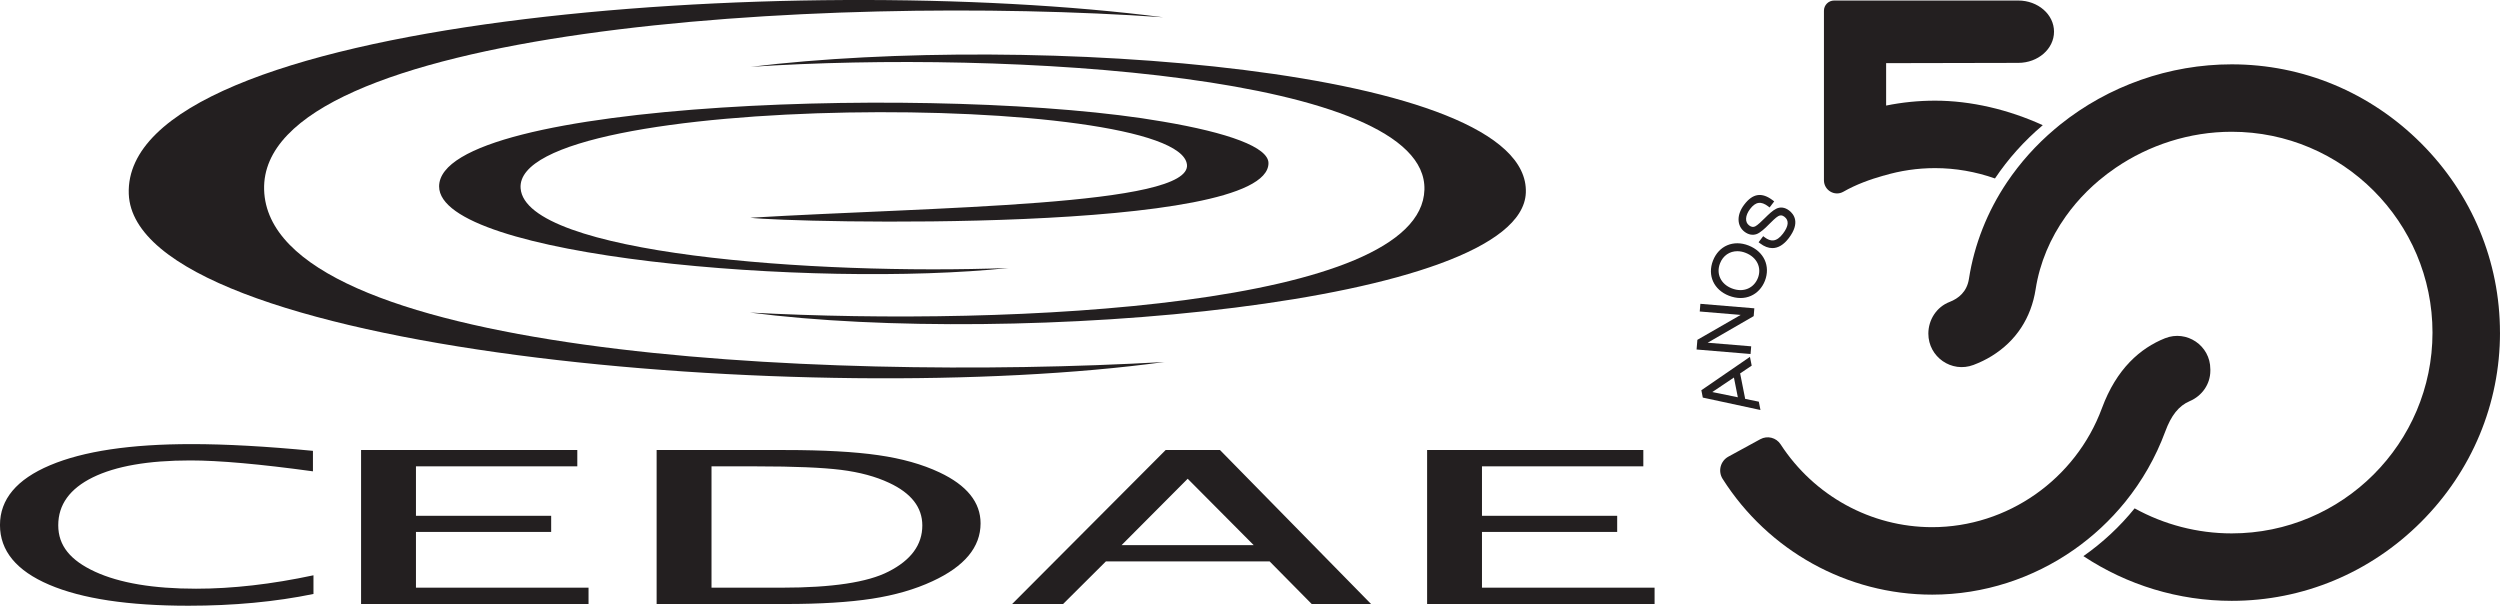
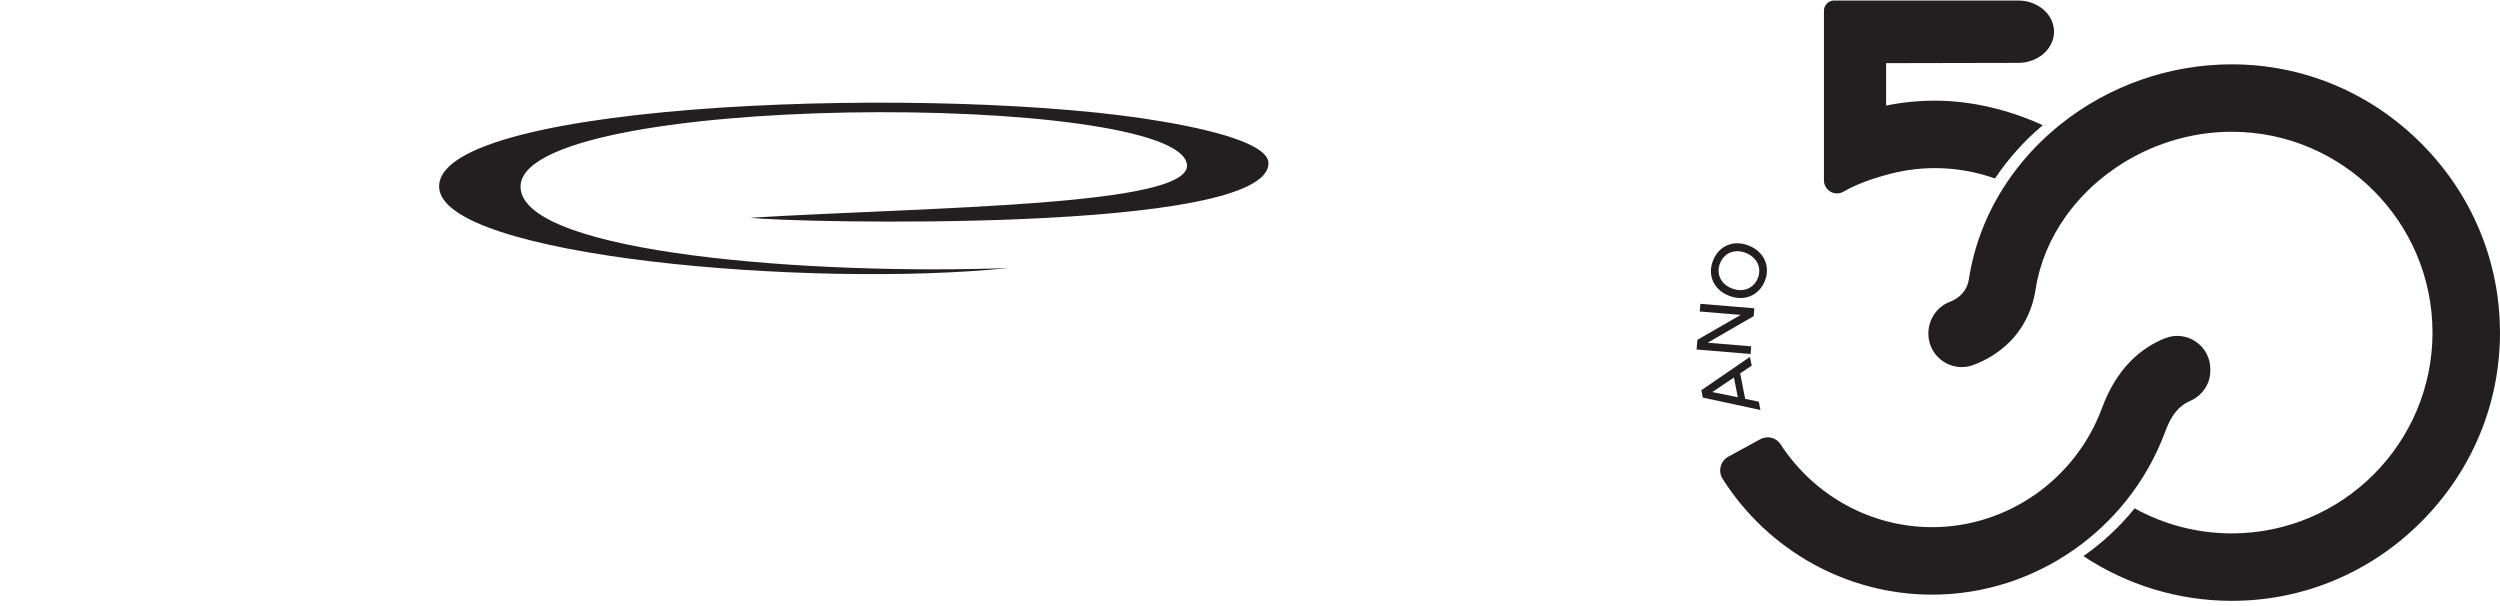
<svg xmlns="http://www.w3.org/2000/svg" id="uuid-fdceddde-94ba-4fd3-a20e-ae2ae2d70526" viewBox="0 0 901.77 218.49">
  <g id="uuid-2d80284b-61a4-4318-a70d-7a79fd736f22">
    <path d="M680.34,22.78v15.3c5.79-1.18,11.7-1.77,17.65-1.77,12.95,0,26.54,3.22,38.85,8.85-6.72,5.68-12.51,12.16-17.24,19.21-6.93-2.44-14.25-3.73-21.61-3.73-6.3,0-12.54.91-18.54,2.72v-.03c-4.84,1.37-9.91,3.18-14.54,5.83-3.12,1.78-7-.53-7-4.13V3.88c-.01-2.03,1.64-3.69,3.67-3.69h66.42c3.56,0,6.78,1.26,9.12,3.29,2.34,2.03,3.78,4.85,3.78,7.95,0,6.2-5.75,11.23-12.86,11.25l-47.69.1Z" fill="#231f20" />
    <path d="M901.77,119.96c0,25.7-10.11,49.95-28.46,68.31-18.35,18.35-42.61,28.46-68.31,28.46-19.11,0-37.71-5.67-53.5-16.13,6.9-4.83,13.14-10.62,18.48-17.23,10.65,5.88,22.69,9.03,35.01,9.03,39.94,0,72.43-32.5,72.43-72.43s-32.49-72.44-72.43-72.44c-15.29,0-29.87,4.84-41.83,12.98-2.1,1.43-4.12,2.96-6.05,4.58-3.03,2.56-5.83,5.34-8.37,8.32l-.07.09c-1.24,1.46-2.41,2.97-3.52,4.53-5.57,7.82-9.4,16.75-10.88,26.3-1.62,10.38-7.09,18.71-15.85,24.1-2.04,1.26-4.25,2.33-6.58,3.21-7.86,2.97-16.27-2.88-16.27-11.29,0-2.5.74-4.91,2.07-6.92,1.33-2.01,3.25-3.61,5.58-4.51,3.26-1.26,6.27-3.68,6.99-8.33,1.93-12.43,6.63-24.26,13.7-34.8,4.74-7.05,10.52-13.53,17.24-19.21.63-.54,1.28-1.07,1.93-1.6,17.49-14.04,39.47-21.77,61.91-21.77,25.7,0,49.95,10.11,68.31,28.46,18.35,18.35,28.46,42.61,28.46,68.31Z" fill="#231f20" />
    <path d="M629.5,143.87l-1.82-9.18,4.17-2.8-.63-3.17-17.53,12.04.52,2.65,20.8,4.48-.59-3-4.92-1.01ZM617.63,141.42l7.81-5.24,1.41,7.12-9.22-1.89Z" fill="#231f20" />
    <polygon points="631.67 124.92 615.97 123.62 632.57 114.03 632.8 111.21 613.34 109.59 613.11 112.36 627.88 113.59 612.26 122.58 611.97 126.07 631.44 127.69 631.67 124.92" fill="#231f20" />
    <path d="M630.71,88.55c-5.46-2.13-10.73.11-12.82,5.45-2.08,5.33.28,10.54,5.75,12.67,1.42.55,2.82.83,4.18.83s2.58-.26,3.76-.78c2.27-1,4.05-2.92,5.03-5.41,2.08-5.34-.34-10.59-5.89-12.75ZM634.07,100.31c-.68,1.74-1.95,3.09-3.57,3.79-1.75.75-3.76.73-5.83-.08-3.97-1.55-5.72-5.27-4.24-9.04,1.09-2.79,3.46-4.37,6.23-4.37.97,0,1.99.19,3.02.6,4.06,1.59,5.87,5.33,4.4,9.1Z" fill="#231f20" />
-     <path d="M645.28,75.88h0c-1.47-1.12-3.15-1.32-4.59-.58-1.27.61-2.72,2-4.12,3.39-.99.98-2.66,2.62-3.49,2.99-.74.32-1.41.2-2.18-.39-1.56-1.18-1.41-3.55.36-5.89,2-2.63,3.95-2.92,6.54-.96l.51.39,1.66-2.19-.51-.39c-3.95-3-7.23-2.5-10.32,1.58-1.35,1.78-2.05,3.65-2.03,5.41.02,1.77.79,3.33,2.17,4.37,1.41,1.07,2.98,1.35,4.45.79,1.23-.5,2.98-2.05,4.19-3.32l.13-.13c1.05-1.05,2.49-2.49,3.35-2.97.8-.45,1.47-.39,2.25.2,1.73,1.31,1.55,3.37-.53,6.11-1.14,1.5-2.31,2.32-3.49,2.43-.97.09-1.99-.29-3.12-1.14l-.51-.39-1.66,2.19.51.39c1.52,1.15,3.01,1.72,4.46,1.72,2.1,0,4.1-1.21,5.92-3.6,4.22-5.56,1.85-8.66.07-10.01Z" fill="#231f20" />
    <path d="M797.29,133.14v.57c0,4.84-2.99,9.09-7.44,10.98-3.99,1.7-6.69,5.18-8.83,10.97-3.46,9.35-8.38,17.89-14.44,25.38-5.35,6.6-11.58,12.4-18.48,17.23-14.73,10.31-32.5,16.22-51.14,16.22-30.7,0-59.13-15.85-75.59-41.75-1.76-2.77-.81-6.45,2.07-8.03l11.52-6.29c2.55-1.39,5.73-.59,7.31,1.84,12.06,18.56,32.58,29.89,54.68,29.89,27.14,0,51.75-17.25,61.24-42.93,5.27-14.27,13.86-21.64,22.72-25.2,7.84-3.14,16.37,2.65,16.37,11.1Z" fill="#231f20" />
-     <path d="M113.08,214.25c-13.78,2.83-28.81,4.24-45.1,4.24-21.66,0-38.43-2.52-50.25-7.58-11.81-5.05-17.74-12.23-17.74-21.53s6.02-16.47,18.06-21.56c12.04-5.09,29.03-7.63,50.99-7.63,12.43,0,27.04.81,43.84,2.43v7.39c-19.12-2.62-33.87-3.93-44.23-3.93-15.16,0-26.88,2.04-35.18,6.11-8.3,4.09-12.46,9.84-12.46,17.27s4.44,12.69,13.29,16.77c8.89,4.08,21.02,6.12,36.41,6.12,13.16,0,27.26-1.61,42.36-4.84v6.75h0ZM130.24,217.87v-55.54h78v5.89h-58.2v17.83h48.77v5.82h-48.77v20.11h62.25v5.89h-82.05ZM236.85,217.87v-55.54h46.39c13.84,0,25.01.62,33.54,1.85,8.53,1.22,15.9,3.29,22.11,6.22,9.88,4.65,14.81,10.79,14.81,18.38,0,8.58-5.79,15.54-17.35,20.87-6.28,2.93-13.55,5.03-21.82,6.31-8.27,1.27-18.61,1.91-31,1.91h-46.68ZM256.65,211.98h25.37c18.12,0,30.97-1.93,38.5-5.82,8.11-4.12,12.17-9.67,12.17-16.62,0-6.53-3.99-11.66-11.98-15.38-4.86-2.28-10.62-3.83-17.35-4.68-6.73-.83-16.87-1.26-30.39-1.26h-16.32v43.76h0ZM365.09,217.87l55.37-55.54h19.6l54.5,55.54h-21.41l-15.19-15.38h-59.04l-15.45,15.38h-18.38ZM404.56,196.64h47.67l-23.82-23.95-23.85,23.95h0ZM514.77,217.87v-55.54h77.99v5.89h-58.2v17.83h48.77v5.82h-48.77v20.11h62.26v5.89h-82.05Z" fill="#231f20" />
    <path d="M428.15,59.34c1.74,15.03-91.63,15.27-157.55,19.2,14.35,1.81,186.95,5.94,186.95-19.7,0-5.73-14.4-10.97-38.19-15-76.72-13.35-260.97-7.84-260.97,23.41,0,25.47,135.04,36.78,205.38,29.42-70.24,2.6-174.14-5.11-175.98-28.73-2.73-35.05,237.29-35.04,240.35-8.6h0Z" fill="#231f20" fill-rule="evenodd" />
-     <path d="M420,130.58c-127.15,7.21-323.13-3.3-324.73-62.17C93.7,10.23,296.16-2.37,419.57,6.23c-133.56-17.16-375.47.16-373.12,63.72,2.11,56.84,246.54,77.94,373.55,60.63h0Z" fill="#231f20" fill-rule="evenodd" />
-     <path d="M270.48,112.74c95.28,5.14,242.12-2.35,243.32-44.31,1.18-41.47-150.52-50.45-242.99-44.32,100.07-12.23,281.34.11,279.57,45.42-1.58,40.52-184.73,55.56-279.9,43.21h0Z" fill="#231f20" fill-rule="evenodd" />
  </g>
</svg>